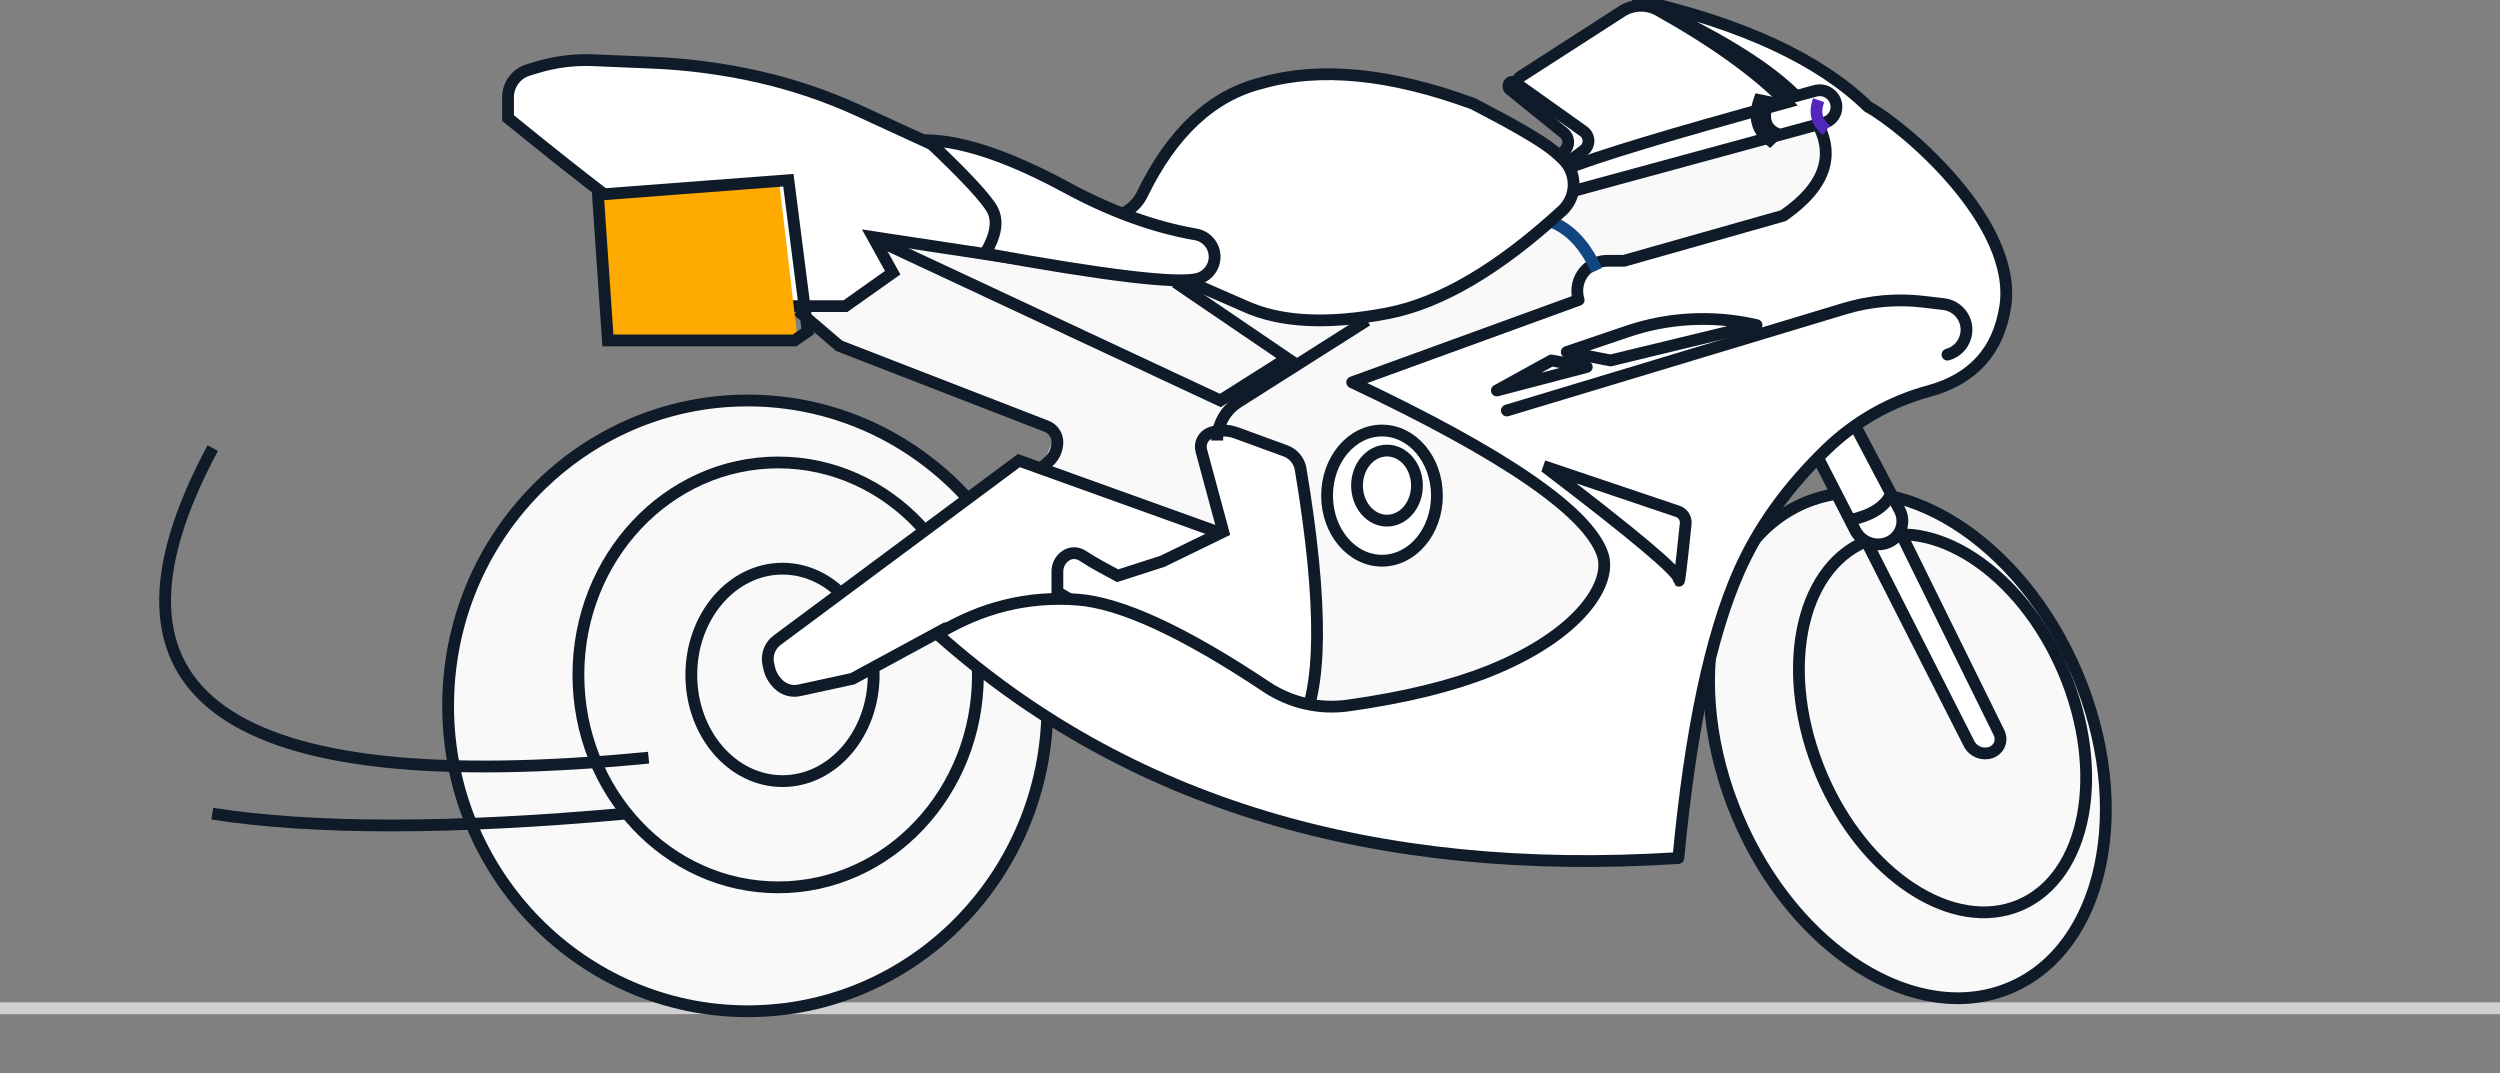
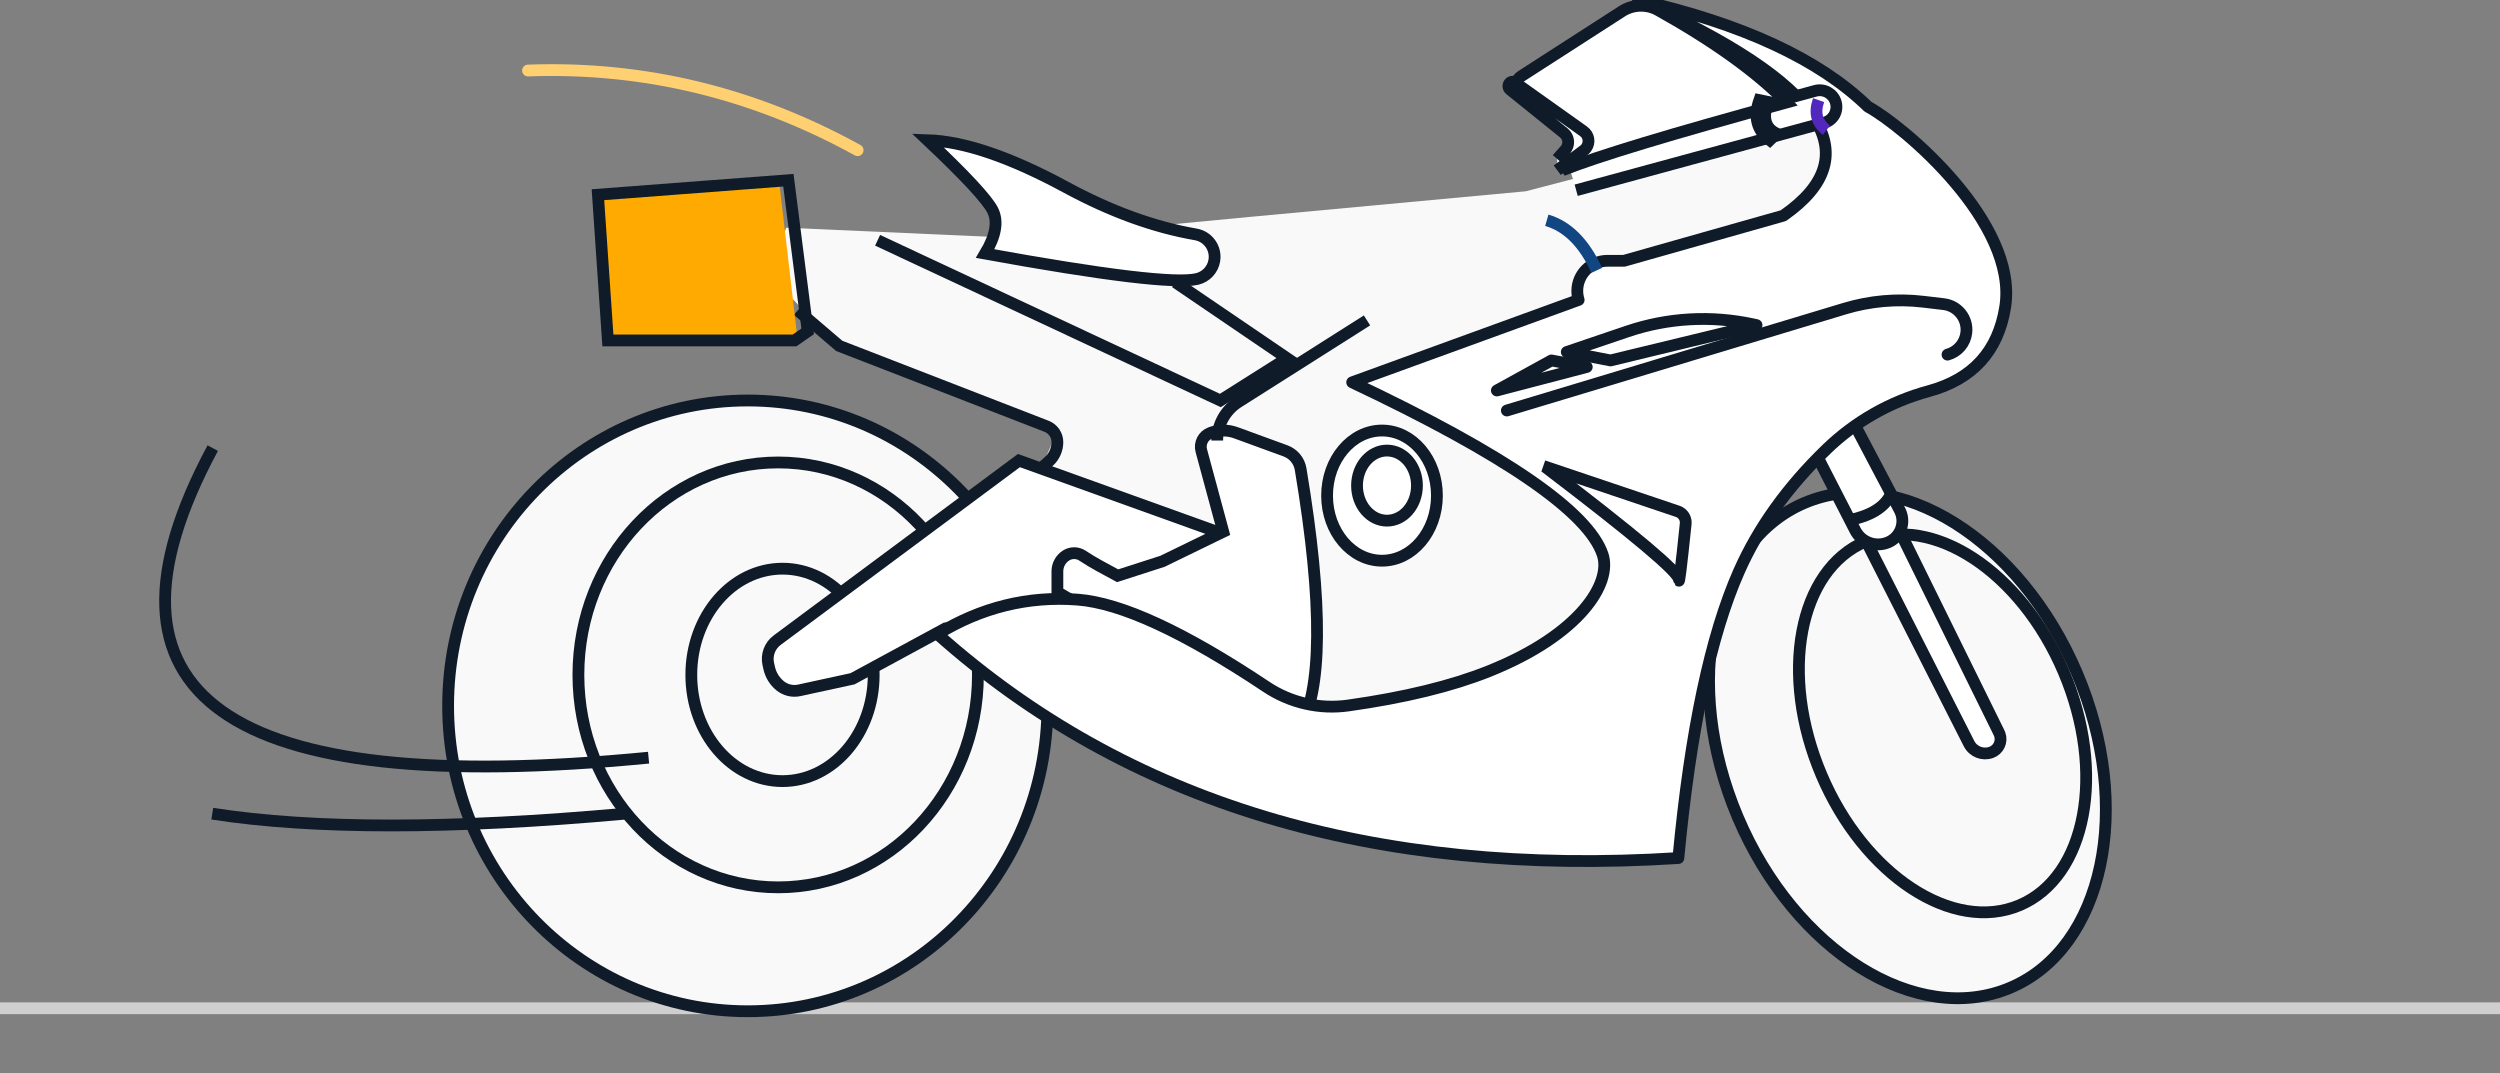
<svg xmlns="http://www.w3.org/2000/svg" width="212px" height="91px" viewBox="0 0 212 91" version="1.1">
  <rect x="0" y="0" width="212" height="91" fill="#808080" stroke="none" />
  <title>9217712D-9F24-4671-9F7D-BD1D9B073A40</title>
  <desc>Created with sketchtool.</desc>
  <defs />
  <g id="Symbols" stroke="none" stroke-width="1" fill="none" fill-rule="evenodd">
    <g id="illu_moto">
      <g>
        <path d="M0.5,85.5 L211.9,85.5" id="Line" stroke="#CFCFCF" stroke-linecap="square" />
        <g id="moto" transform="translate(38, 0)">
          <g id="Group-12" transform="translate(0, 33.962)" fill="#F9F9F9" stroke="#101B29">
            <ellipse id="Oval-6-Copy-4" cx="25.41" cy="25.896" rx="25.41" ry="25.896" />
            <ellipse id="Oval-6-Copy-3" cx="27.988" cy="23.269" rx="16.94" ry="18.015" />
            <ellipse id="Oval-6-Copy-2" cx="28.356" cy="23.269" rx="7.733" ry="9.007" />
          </g>
          <g id="Group-12-Copy" transform="translate(99.945, 35.66)" fill="#F9F9F9" stroke="#101B29">
            <g id="Group-13" transform="translate(0, 0.744)">
              <ellipse id="Oval-6-Copy-6" transform="translate(23.807, 26.798) rotate(-23) translate(-23.807, -26.798) " cx="23.807" cy="26.798" rx="15.624" ry="22.331" />
              <ellipse id="Oval-6-Copy-5" transform="translate(26.783, 24.937) rotate(-23) translate(-26.783, -24.937) " cx="26.783" cy="24.937" rx="11.16" ry="16.749" />
            </g>
          </g>
          <g id="Group-14" transform="translate(102.486, 11.038)" stroke="#101B29">
            <path d="M17.763,34.839 L26.487,52.018 C26.835,52.705 27.639,53.025 28.364,52.767 L28.364,52.767 C28.988,52.546 29.314,51.86 29.092,51.237 C29.076,51.193 29.058,51.15 29.038,51.109 L20.765,34.323" id="Path-55" fill="#FFFFFF" />
            <path d="M0.355,1.841 L16.84,33.942 C17.372,34.979 18.625,35.413 19.685,34.929 L19.685,34.929 C20.673,34.478 21.108,33.311 20.657,32.323 C20.642,32.289 20.625,32.256 20.608,32.223 L3.77,0.263 L0.355,1.841 Z" id="Path-53" fill="#FFFFFF" />
            <path d="M16.507,33.028 C18.353,32.63 19.504,31.835 19.961,30.643" id="Path-54" />
          </g>
          <path d="M27.104,23.115 L32.538,28.871 L51.656,36.61 L50.427,39.345 L50.427,45.809 L65.443,55.02 L70.3,64.243 L95.421,67.075 L101.678,53.174 C103.652,43.561 104.146,38.397 103.159,37.682 C101.678,36.61 92.977,26.265 96.467,26.265 C98.794,26.265 107.576,23.638 122.814,18.383 L117.737,9.34 L91.38,16.222 L68.1,18.383 L48.866,20.212 L28.68,19.311 L27.104,23.115 Z" id="Path-59" fill="#F9F9F9" />
          <ellipse id="Oval-6" stroke="#101B29" fill="#FFFFFF" cx="79.194" cy="42.028" rx="4.658" ry="5.519" />
          <ellipse id="Oval-6-Copy" stroke="#101B29" fill="#FFFFFF" cx="79.617" cy="41.179" rx="2.541" ry="2.972" />
          <path d="M6.776,5.98 C16.58,5.625 25.897,7.877 34.727,12.736" id="Path-41" stroke="#FFD072" stroke-linecap="round" stroke-linejoin="round" />
          <path d="M65.219,45.104 L48.403,39.057 L27.903,54.288 C27.276,54.754 26.982,55.544 27.151,56.306 L27.228,56.651 C27.359,57.239 27.683,57.767 28.15,58.149 L28.15,58.149 C28.605,58.521 29.205,58.666 29.779,58.541 L34.296,57.559 L42.177,53.288 L62.215,51.79 L65.219,45.104 Z" id="Path-47" stroke="#101B29" fill="#FFFFFF" />
          <path d="M66.811,36.7 L71.007,38.233 C71.683,38.48 72.175,39.072 72.293,39.782 C74.217,51.31 74.152,58.71 72.097,61.981 L51.667,50.213 L51.667,48.449 C51.667,47.917 51.933,47.419 52.376,47.123 L52.376,47.123 C52.805,46.837 53.365,46.836 53.796,47.121 L53.799,47.123 C54.275,47.439 54.765,47.733 55.266,48.006 L56.774,48.824 L60.581,47.597 L65.73,45.091 L63.872,38.216 C63.701,37.587 64.039,36.931 64.651,36.705 L64.651,36.705 C65.347,36.446 66.113,36.445 66.811,36.7 Z" id="Path-46" stroke="#101B29" fill="#FFFFFF" />
          <path d="M41.503,53.774 C57.556,68.087 78.496,74.416 104.325,72.762 C105.34,61.987 107.059,53.871 109.482,48.414 C111.123,44.72 113.594,41.278 116.898,38.086 L116.898,38.086 C119.324,35.743 122.303,34.051 125.558,33.168 C129.288,32.156 131.448,29.778 132.041,26.034 C133.169,18.902 123.421,10.686 120.404,9.049 C116.28,5.035 109.781,2.018 100.905,0 C116.568,7.023 120.675,13.119 113.225,18.289 L99.716,22.116 L98.308,22.116 C96.897,22.116 95.754,23.26 95.754,24.67 C95.754,24.929 95.793,25.186 95.87,25.433 L76.665,32.421 C89.621,38.542 96.702,43.413 97.907,47.033 C98.707,49.436 96.021,53.813 88.257,56.917 C85.096,58.181 81.122,59.151 76.335,59.826 L76.335,59.826 C73.904,60.169 71.433,59.606 69.39,58.244 C62.415,53.593 57.078,51.128 53.381,50.847 C49.173,50.528 45.214,51.503 41.503,53.774 Z" id="Path-42" stroke="#101B29" fill="#FFFFFF" stroke-linecap="round" stroke-linejoin="round" />
          <path d="M95.66,16.132 L116.707,10.404 C117.447,10.203 117.883,9.44 117.682,8.7 C117.681,8.695 117.679,8.69 117.678,8.685 L117.678,8.685 C117.465,7.936 116.69,7.499 115.939,7.703 L94.863,13.442" id="Path-56" stroke="#101B29" fill="#FFFFFF" />
          <path d="M93.074,39.628 C100.602,45.359 104.366,48.526 104.366,49.127 C104.366,49.709 104.56,48.138 104.947,44.414 L104.947,44.414 C104.994,43.957 104.724,43.526 104.291,43.37 L92.874,39.519 C92.946,39.545 93.013,39.582 93.074,39.628 Z" id="Path-39" stroke="#101B29" />
          <path d="M89.781,34.811 L118.435,26.169 C120.588,25.52 122.853,25.321 125.087,25.585 L126.829,25.791 C128.029,25.933 128.886,27.02 128.744,28.22 C128.64,29.106 128.007,29.839 127.147,30.073 C127.147,30.073 127.147,30.073 127.147,30.073" id="Path-43" stroke="#101B29" stroke-linecap="round" stroke-linejoin="round" />
          <path d="M94.863,29.85 L98.568,30.566 L110.956,27.569 L110.702,27.513 C107.144,26.733 103.44,26.939 99.991,28.11 L94.863,29.85 Z" id="Path-44" stroke="#101B29" stroke-linecap="round" stroke-linejoin="round" />
          <polygon id="Path-45" stroke="#101B29" stroke-linecap="round" stroke-linejoin="round" points="96.557 31.118 93.561 30.566 88.934 33.113" />
          <path d="M97.404,22.925 C96.335,20.602 94.923,19.187 93.169,18.679" id="Path-48" stroke="#124682" />
          <path d="M29.645,26.321 L33.166,29.331 L50.745,36.148 C51.301,36.364 51.667,36.898 51.667,37.494 L51.667,37.494 C51.667,38.122 51.398,38.721 50.929,39.14 L50.071,39.906" id="Path-49" stroke="#101B29" />
          <path d="M65.219,37.358 L65.219,37.358 C65.219,36.03 65.898,34.794 67.02,34.083 L77.923,27.17" id="Path-50" stroke="#101B29" />
          <path d="M91.003,6.458 L99.535,0.964 C100.467,0.364 101.655,0.327 102.623,0.868 C107.369,3.521 110.994,6.129 113.497,8.69 C103.801,11.335 97.469,13.25 94.502,14.434 L96.405,12.112 L90.952,8.104 C90.507,7.777 90.411,7.151 90.738,6.706 C90.811,6.608 90.9,6.524 91.003,6.458 Z" id="Path-52" stroke="#101B29" fill="#FFFFFF" />
          <path d="M94.053,13.483 L94.734,12.715 C95.1,12.302 95.062,11.67 94.648,11.303 C94.637,11.293 94.625,11.283 94.613,11.273 L90.056,7.598 C89.901,7.473 89.868,7.249 89.981,7.084 L89.981,7.084 C90.088,6.926 90.304,6.886 90.462,6.993 C90.464,6.995 90.466,6.996 90.468,6.997 L96.286,11.136 C96.736,11.456 96.842,12.08 96.522,12.53 C96.462,12.615 96.388,12.69 96.305,12.752 L94.053,14.434" id="Path-51" stroke="#101B29" fill="#FFFFFF" />
-           <path d="M94.474,17.863 C89.092,22.802 84.158,25.703 79.672,26.566 C74.613,27.538 70.578,27.336 67.567,25.96 L62.726,23.846 L47.757,21.879 L36.024,20.102 L37.699,23.125 L33.696,25.96 L28.55,25.96 C25.341,25.48 17.518,20.164 5.082,10.01 L5.082,8.237 C5.082,7.183 5.769,6.252 6.777,5.942 L7.452,5.734 C9.021,5.25 10.661,5.038 12.301,5.107 L17.343,5.318 C20.361,5.444 23.361,5.842 26.307,6.507 L26.307,6.507 C29.25,7.172 32.117,8.142 34.859,9.403 L47.757,15.334 L51.465,17.352 C52.771,18.063 54.234,18.436 55.721,18.436 L55.721,18.436 C57.058,18.436 58.278,17.672 58.863,16.469 C61.408,11.226 64.79,8.082 69.008,7.037 C73.92,5.634 79.889,6.219 86.915,8.792 C90.092,10.435 92.235,11.664 93.344,12.478 C93.74,12.768 94.141,13.113 94.547,13.512 L94.547,13.512 C95.729,14.673 95.746,16.573 94.585,17.755 C94.549,17.792 94.512,17.828 94.474,17.863 Z" id="Path-38" stroke="#101B29" fill="#FFFFFF" />
          <path d="M40.656,11.887 C43.747,11.983 47.664,13.315 52.406,15.883 C56.192,17.934 59.856,19.265 63.399,19.877 L63.399,19.877 C64.449,20.059 65.153,21.057 64.972,22.108 C64.84,22.872 64.263,23.483 63.507,23.659 C63.507,23.659 63.507,23.659 63.507,23.659 C61.713,24.075 55.725,23.357 45.542,21.504 C46.443,19.994 46.655,18.77 46.177,17.83 C45.7,16.891 43.86,14.91 40.656,11.887 Z" id="Path-40" stroke="#101B29" fill="#FFFFFF" />
          <path d="M116.217,8.491 C115.839,9.566 116.061,10.415 116.885,11.038" id="Path-57" stroke="#5127BE" />
          <path d="M111.191,8.491 C110.693,9.925 110.987,11.057 112.072,11.887 L112.65,11.324 C111.678,10.854 111.437,9.96 111.93,8.642 L111.191,8.491 Z" id="Path-57-Copy" stroke="#101B29" fill="#FFFFFF" />
          <polyline id="Path-58" stroke="#101B29" points="36.421 20.377 65.483 33.962 71.148 30.382 61.67 23.934" />
          <polygon id="PLAQUE" fill="#FFAA00" points="12.705 16.613 28.057 15.283 29.645 28.868 13.916 28.868" />
          <polygon id="Path-61" stroke="#101B29" points="29.38 28.868 30.492 28.098 28.855 15.283 12.705 16.51 13.549 28.868" />
        </g>
        <path d="M18.041,38 C6.766,58.998 19.086,67.749 55,64.251" id="Path-62" stroke="#101B29" />
        <path d="M18,69 C26.57,70.333 38.237,70.333 53,69" id="Path-63" stroke="#101B29" />
      </g>
    </g>
  </g>
</svg>